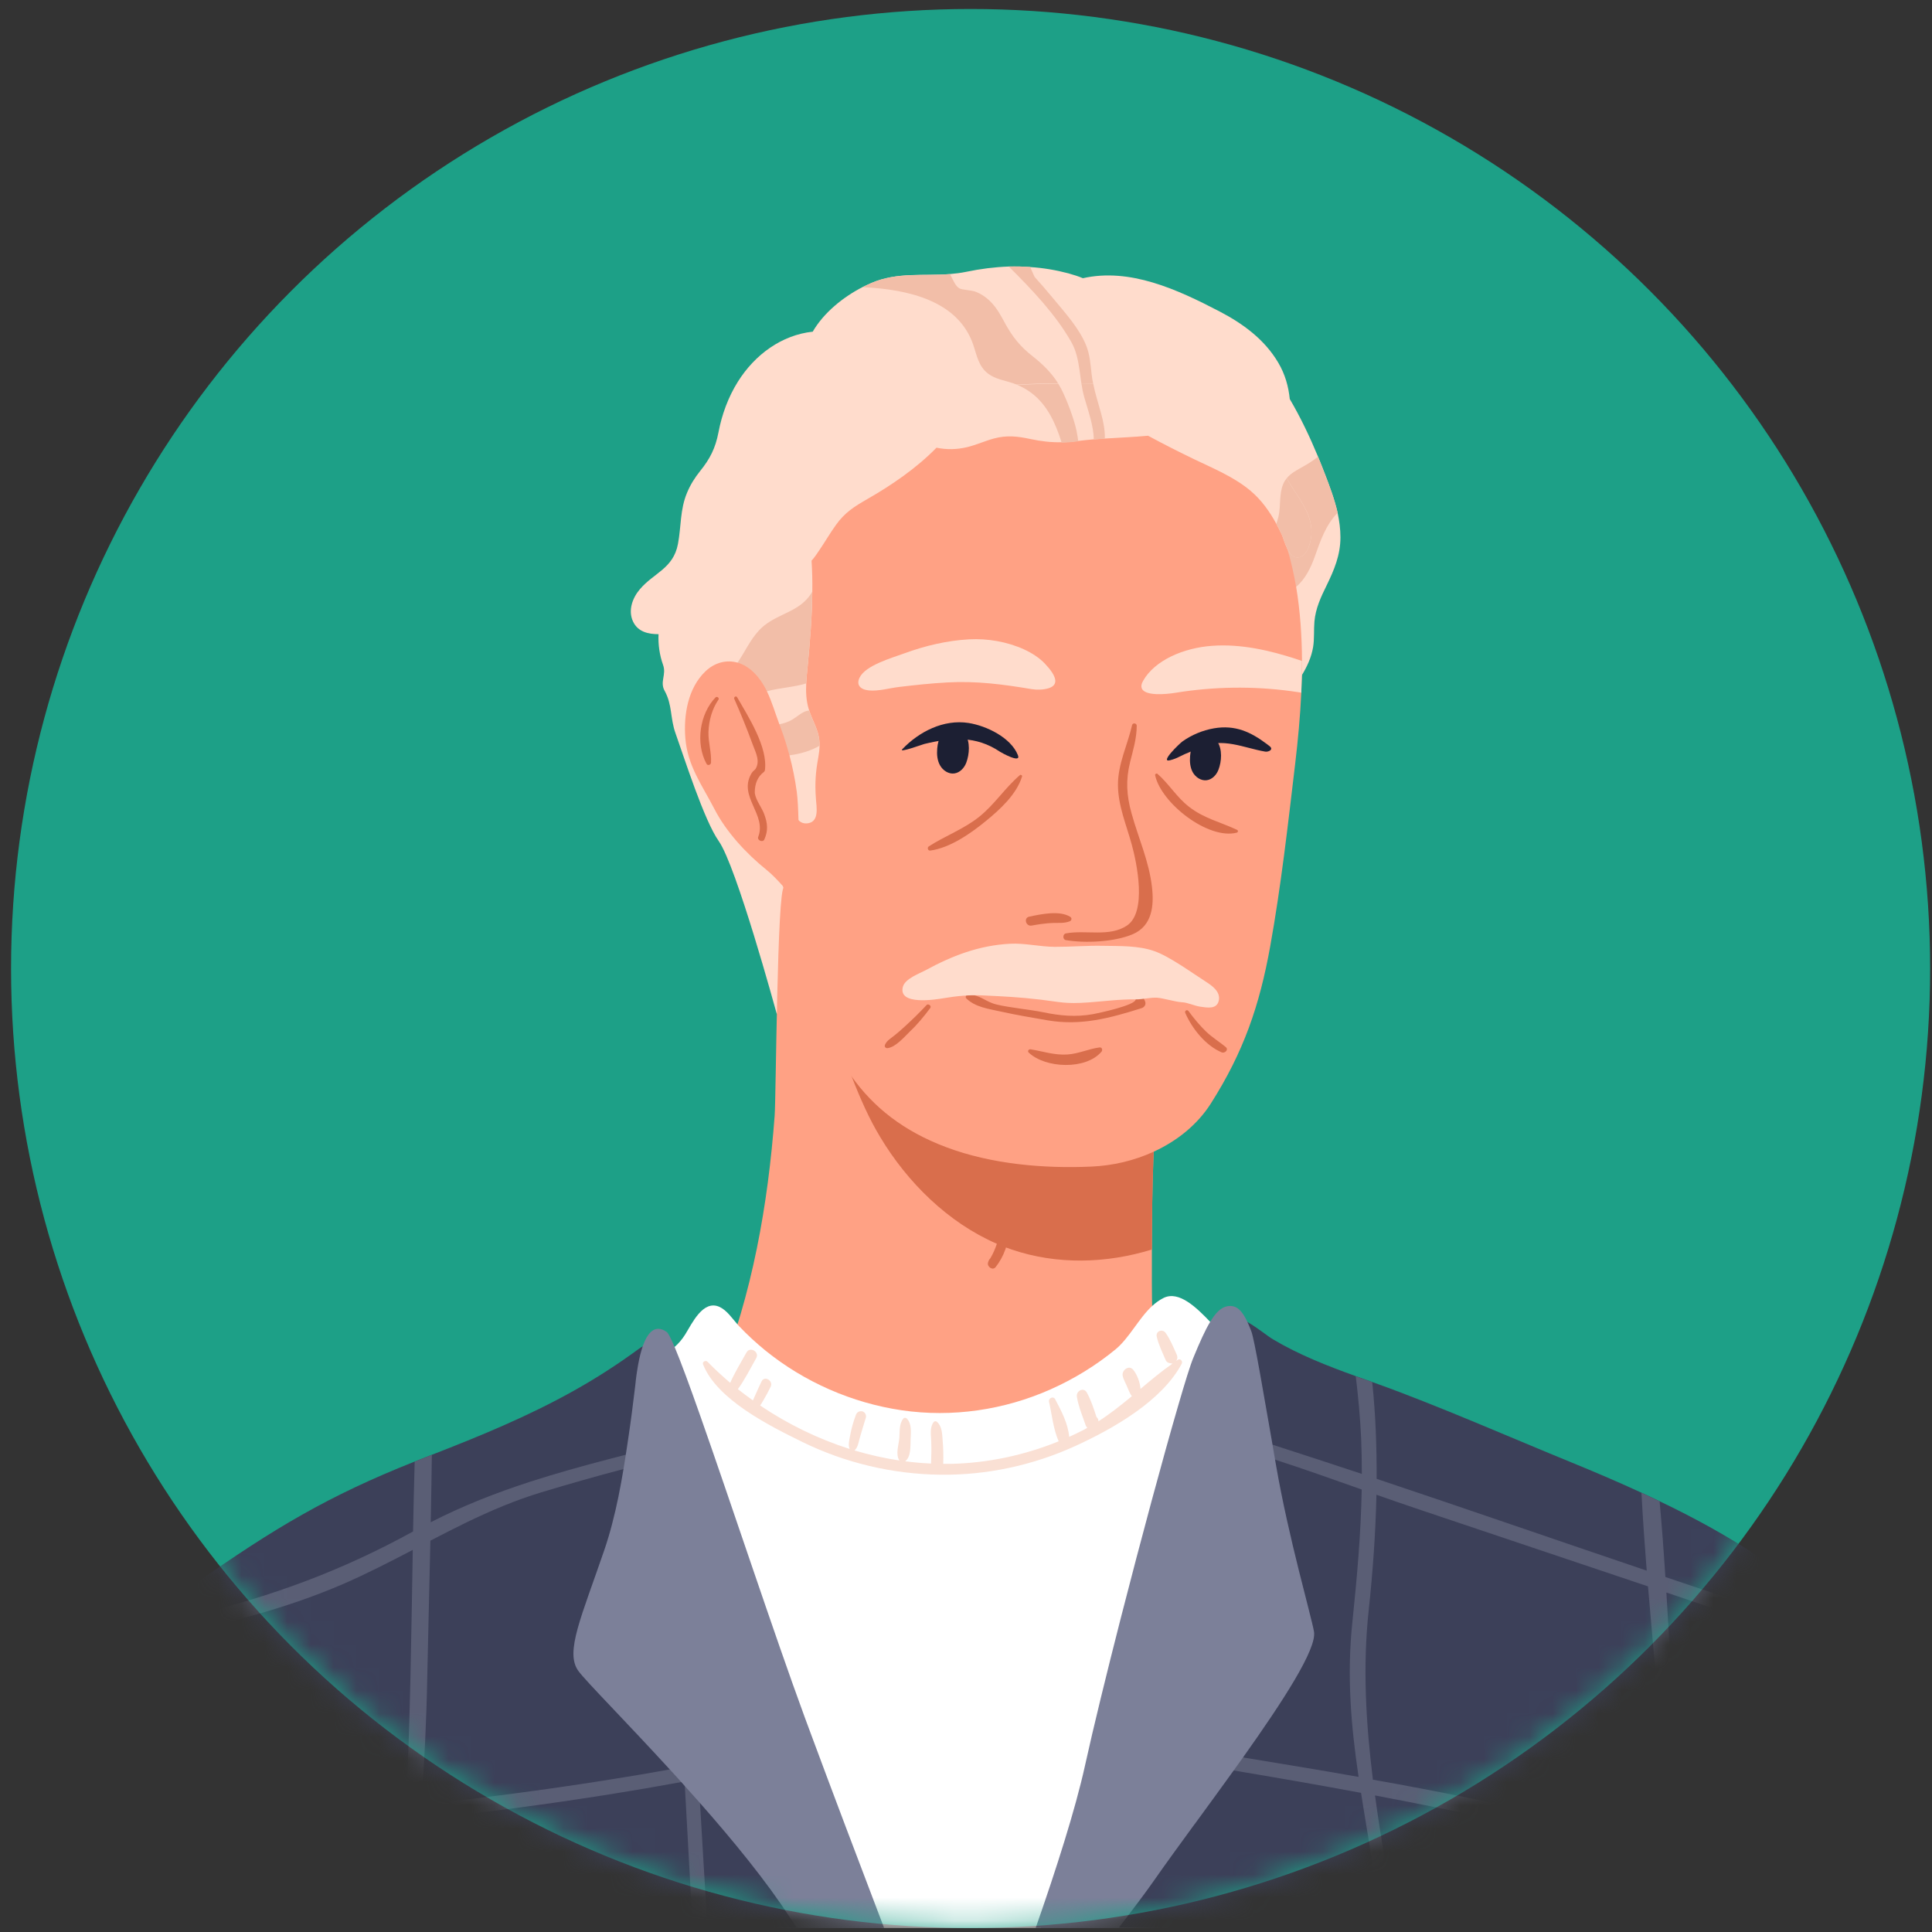
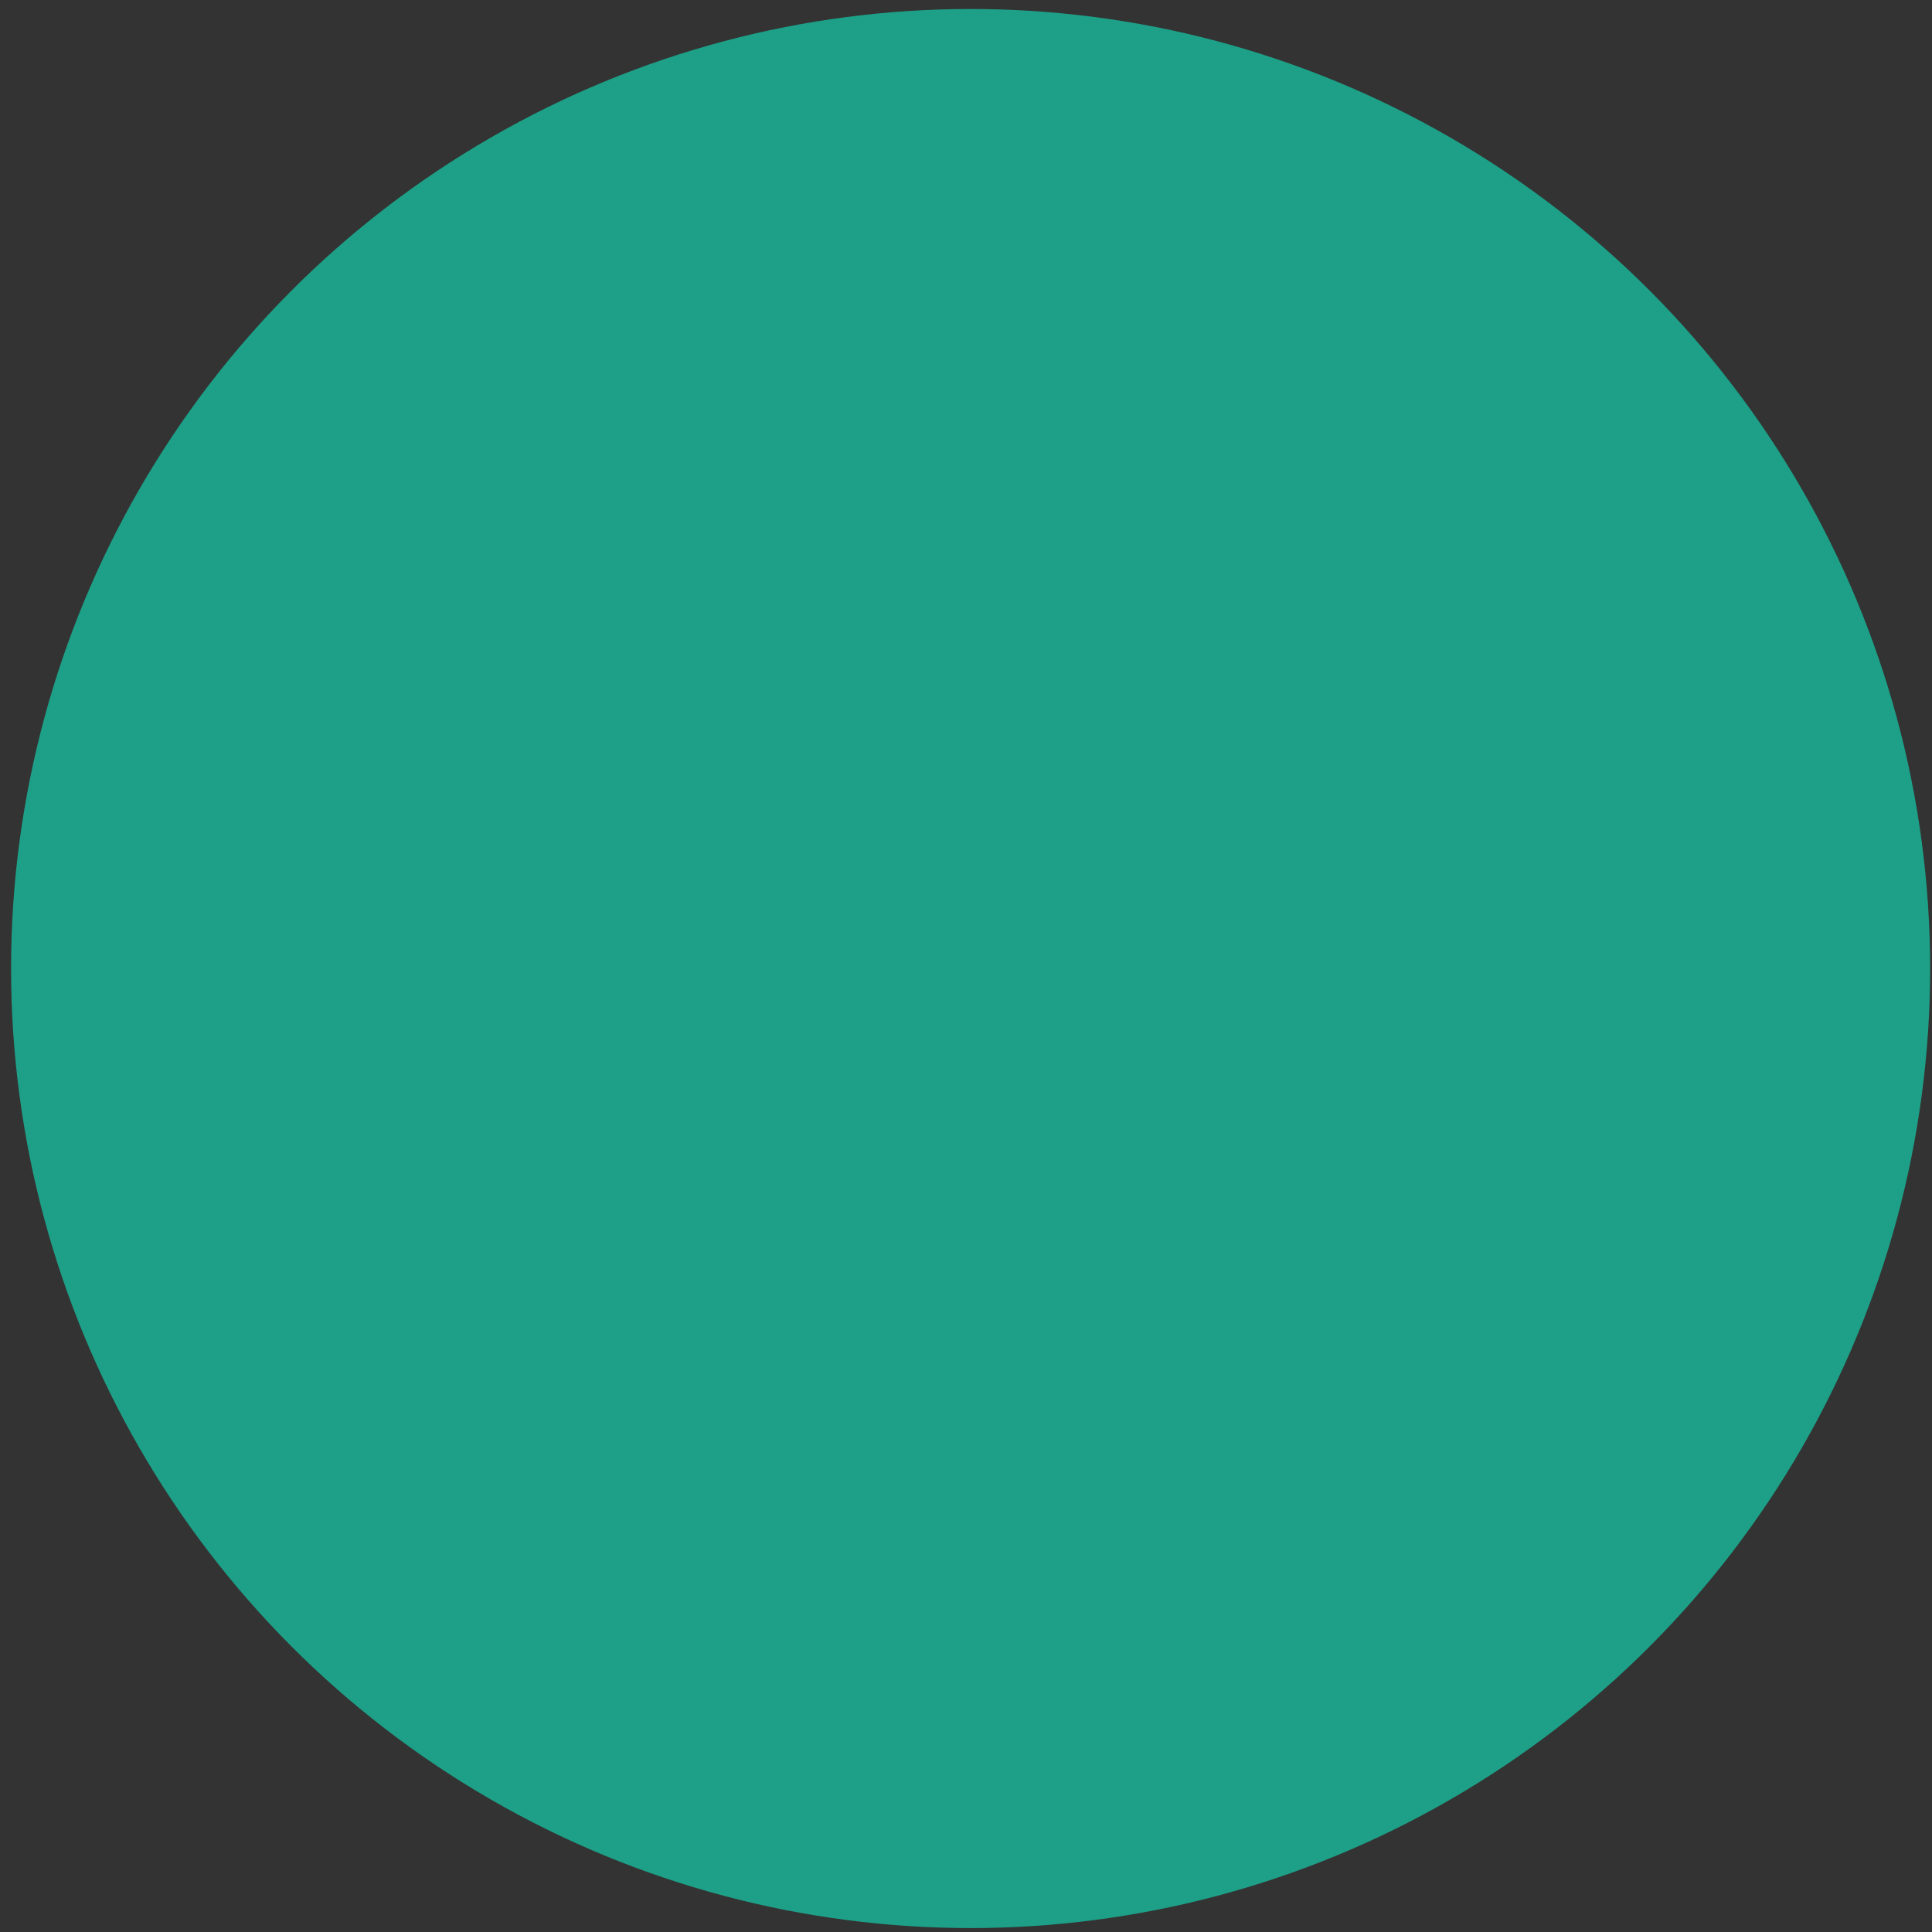
<svg xmlns="http://www.w3.org/2000/svg" width="84" height="84" viewBox="0 0 84 84" fill="none">
  <rect x="0" y="0" width="84" height="84" fill="#333333" stroke="none" />
  <circle cx="42.2" cy="42.11" r="41.719" fill="#1DA087" />
  <mask id="mask0_1197_12360" style="mask-type:alpha" maskUnits="userSpaceOnUse" x="0" y="0" width="84" height="84">
-     <circle cx="42.2" cy="42.11" r="41.719" fill="#FAECE6" />
-   </mask>
+     </mask>
  <g mask="url(#mask0_1197_12360)">
    <path d="M58.157 22.291C58.024 21.711 57.813 21.146 57.602 20.6C57.509 20.352 57.406 20.103 57.305 19.852C56.951 19 56.546 18.146 56.077 17.349C56.021 16.802 55.876 16.276 55.577 15.769C54.981 14.756 54.036 14.07 53.041 13.55C51.17 12.573 49.122 11.638 47.082 12.096C46.893 12.015 46.682 11.95 46.451 11.884C45.901 11.739 45.348 11.646 44.79 11.611C44.481 11.586 44.17 11.583 43.861 11.588C43.24 11.611 42.622 11.689 42.004 11.819C41.773 11.867 41.537 11.895 41.303 11.915C40.152 12.005 39.009 11.822 37.894 12.299C37.765 12.354 37.635 12.415 37.502 12.482C36.667 12.91 35.816 13.591 35.336 14.42C33.994 14.565 32.823 15.41 32.08 16.598C31.665 17.261 31.386 18.018 31.238 18.797C31.105 19.487 30.871 19.947 30.439 20.482C30.208 20.771 30.014 21.078 29.871 21.425C29.564 22.153 29.62 22.887 29.477 23.646C29.276 24.721 28.431 24.902 27.821 25.618C27.502 25.992 27.296 26.538 27.524 27.025C27.738 27.477 28.193 27.573 28.632 27.573C28.61 28.025 28.678 28.482 28.828 28.907C28.984 29.334 28.68 29.638 28.894 30.03C29.24 30.655 29.13 31.211 29.371 31.884C29.75 32.944 30.612 35.666 31.25 36.57C32.019 37.663 33.718 43.897 33.776 44.097C33.818 44.01 34.296 42.979 34.904 41.706C35.253 40.974 35.645 40.16 36.024 39.399C36.743 37.954 37.409 36.701 37.63 36.542C38.492 35.922 39.268 35.394 40.351 35.344C41.062 35.311 41.753 35.437 42.439 35.618C42.569 35.65 42.7 35.686 42.831 35.723C43.637 35.952 44.436 36.221 45.253 36.346C46.519 36.54 47.765 36.336 48.961 35.912C49.079 35.869 49.2 35.824 49.318 35.779C49.451 35.726 49.584 35.673 49.717 35.613C50.145 35.427 50.584 35.228 51.024 35.012C51.15 34.949 51.278 34.887 51.403 34.821C52.245 34.389 53.069 33.897 53.773 33.319C54.047 33.095 54.273 32.841 54.476 32.565C54.579 32.427 54.677 32.281 54.77 32.133C54.858 31.992 54.943 31.849 55.029 31.701C55.365 31.123 55.735 30.59 56.122 30.05C56.164 29.99 56.207 29.932 56.25 29.872C56.373 29.703 56.491 29.532 56.602 29.357C56.83 28.982 57.016 28.583 57.092 28.133C57.152 27.764 57.117 27.389 57.149 27.022C57.2 26.45 57.431 25.957 57.677 25.457C58.006 24.784 58.28 24.136 58.28 23.362C58.28 23 58.232 22.646 58.157 22.296V22.291Z" fill="#FFDCCC" />
    <path d="M57.602 20.604C57.509 20.355 57.406 20.107 57.305 19.855C57.122 20.006 56.916 20.139 56.694 20.265C56.413 20.426 56.134 20.559 55.943 20.795C55.888 20.863 55.838 20.938 55.8 21.026C55.607 21.458 55.69 21.994 55.589 22.446C55.574 22.511 55.556 22.576 55.536 22.639C55.521 22.687 55.506 22.732 55.491 22.777C55.34 23.212 55.104 23.584 54.823 23.946C54.823 23.938 54.823 23.936 54.818 23.931C54.79 23.795 54.604 23.815 54.564 23.931C54.343 24.602 54.589 25.584 55.37 25.755C55.765 25.838 56.087 25.727 56.353 25.514C56.745 25.197 57.006 24.654 57.164 24.202C57.413 23.506 57.634 22.838 58.157 22.293C58.024 21.712 57.813 21.147 57.602 20.602V20.604Z" fill="#F2BEA8" />
    <path d="M46.883 19.177C46.868 19.036 46.843 18.893 46.813 18.75C46.798 18.677 46.78 18.606 46.763 18.533C46.742 18.463 46.725 18.393 46.702 18.322C46.69 18.282 46.677 18.242 46.664 18.202C46.664 18.197 46.662 18.189 46.66 18.184C46.644 18.139 46.629 18.094 46.614 18.049C46.584 17.961 46.554 17.873 46.524 17.79C46.516 17.767 46.509 17.747 46.499 17.727C46.476 17.667 46.453 17.606 46.431 17.551C46.418 17.518 46.406 17.486 46.393 17.458C46.388 17.445 46.386 17.438 46.381 17.425C46.376 17.413 46.368 17.4 46.365 17.39C46.35 17.355 46.338 17.322 46.323 17.292C46.315 17.275 46.31 17.26 46.303 17.247C46.29 17.217 46.278 17.189 46.265 17.162C46.227 17.071 46.185 16.986 46.142 16.903C46.099 16.825 46.056 16.75 46.011 16.677C45.717 16.207 45.34 15.838 44.881 15.476C44.355 15.064 44.024 14.647 43.705 14.069C43.529 13.745 43.361 13.423 43.102 13.152C42.901 12.941 42.677 12.782 42.403 12.679C42.233 12.614 41.82 12.606 41.707 12.534C41.541 12.431 41.451 12.197 41.363 12.034C41.343 11.993 41.325 11.953 41.305 11.918C40.155 12.008 39.011 11.825 37.896 12.302C37.768 12.358 37.637 12.418 37.504 12.486C39.524 12.579 41.657 13.089 42.313 14.983C42.471 15.451 42.544 15.933 42.969 16.252C43.285 16.486 43.672 16.538 44.036 16.659C44.104 16.682 44.17 16.707 44.235 16.735L44.255 16.744C44.283 16.755 44.308 16.765 44.333 16.777C44.335 16.777 44.338 16.78 44.343 16.782C44.438 16.827 44.531 16.875 44.619 16.93C44.647 16.948 44.677 16.966 44.707 16.986C44.735 17.003 44.765 17.023 44.793 17.044C44.878 17.106 44.961 17.172 45.036 17.242C45.059 17.262 45.079 17.282 45.102 17.302C45.134 17.335 45.167 17.365 45.197 17.4C45.225 17.428 45.25 17.456 45.275 17.486C45.293 17.506 45.31 17.526 45.325 17.546C45.338 17.564 45.353 17.581 45.365 17.596C45.388 17.621 45.408 17.649 45.426 17.677C45.446 17.704 45.469 17.734 45.489 17.762C45.521 17.81 45.551 17.858 45.582 17.908C45.589 17.918 45.594 17.928 45.602 17.941C45.632 17.991 45.662 18.041 45.692 18.094C45.692 18.096 45.695 18.099 45.695 18.101C45.727 18.159 45.758 18.219 45.788 18.28C45.805 18.317 45.823 18.358 45.84 18.395C45.873 18.463 45.903 18.531 45.931 18.601C46.016 18.807 46.092 19.023 46.157 19.242C46.232 19.481 46.298 19.724 46.358 19.966C46.298 20.076 46.21 20.151 46.072 20.172C45.803 20.209 45.8 20.636 46.072 20.599C46.242 20.576 46.376 20.523 46.491 20.451C46.577 20.594 46.82 20.503 46.79 20.312C46.78 20.259 46.767 20.207 46.76 20.157C46.898 19.898 46.923 19.553 46.883 19.184V19.177Z" fill="#F2BEA8" />
    <path d="M47.755 20.034C47.66 20.187 47.411 20.089 47.459 19.908C47.73 18.948 47.401 18.182 47.142 17.27C46.911 16.466 46.994 15.607 46.577 14.868C45.894 13.665 44.861 12.584 43.861 11.589C44.17 11.582 44.481 11.587 44.791 11.609C44.856 11.755 44.916 11.906 44.984 12.041C45.253 12.34 45.519 12.645 45.775 12.956C46.288 13.577 46.908 14.25 47.218 15.004C47.383 15.406 47.411 15.815 47.459 16.245C47.527 16.848 47.71 17.375 47.868 17.953C48.059 18.649 48.162 19.398 47.755 20.034V20.034Z" fill="#F2BEA8" />
    <path d="M55.24 63.822C54.589 64.953 53.69 65.938 52.783 66.873C51.75 67.933 50.632 68.915 49.449 69.807C44.966 73.194 39.351 75.403 33.7 75.506C30.849 75.558 27.942 75.038 25.389 73.727C23.881 72.95 22.409 71.511 22.431 69.893C22.276 69.991 22.122 70.091 21.967 70.187C21.874 70.245 21.761 70.101 21.849 70.031C22.05 69.873 22.256 69.714 22.459 69.553C22.527 69.096 22.715 68.626 23.065 68.157C23.175 68.011 23.416 68.139 23.318 68.307C23.143 68.609 23.017 68.903 22.937 69.182C26.648 66.317 29.424 64.378 31.25 59.873C32.708 56.282 33.394 52.36 33.68 48.509C33.743 47.675 33.786 38.632 34.087 38.574C34.039 38.584 41.821 41.788 44.378 42.938C45.245 43.33 46.112 43.72 46.979 44.112C47.77 44.469 48.642 44.768 49.393 45.205C49.861 45.476 50.019 45.813 50.112 46.338C50.122 46.391 50.21 46.845 50.325 47.355C50.26 48.087 50.215 48.815 50.182 49.549C50.167 49.848 50.155 50.152 50.145 50.451C50.097 51.74 50.084 53.031 50.082 54.32C50.082 54.579 50.082 54.843 50.082 55.102C50.082 56.88 50.034 58.787 50.82 60.431C51.692 62.255 53.353 63.287 55.242 63.82L55.24 63.822Z" fill="#FFA184" />
    <path d="M48.582 50.213C45.864 49.761 43.178 49.067 40.919 47.424C40.135 46.854 39.416 46.206 38.721 45.535C38.653 45.472 38.587 45.407 38.522 45.344C38.334 45.16 38.148 44.977 37.964 44.794C37.349 44.183 37.093 43.251 36.218 43.251C36.108 43.251 36.007 43.246 35.914 43.238C36.015 43.248 36.547 45.437 36.62 45.658C36.748 46.045 36.886 46.429 37.032 46.811C37.211 47.273 37.401 47.733 37.61 48.185C37.809 48.615 38.027 49.035 38.273 49.442C39.452 51.407 41.215 53.155 43.341 54.077C43.472 54.135 43.607 54.188 43.74 54.238C43.818 54.268 43.899 54.296 43.977 54.324C45.949 54.999 48.112 54.937 50.082 54.326C50.085 53.037 50.097 51.748 50.145 50.457C50.15 50.329 50.155 50.2 50.16 50.072V50.065C50.165 49.896 50.175 49.726 50.183 49.557C49.534 49.896 48.858 50.263 48.582 50.218V50.213Z" fill="#D96E4C" />
    <path d="M56.353 25.515C56.257 24.963 56.137 24.42 55.978 23.887C55.853 23.463 55.707 23.048 55.536 22.641C55.446 22.422 55.348 22.206 55.24 21.993C53.687 18.902 50.989 17.95 47.755 17.551C47.624 17.533 47.491 17.518 47.358 17.503C47.308 17.498 47.258 17.493 47.207 17.488C46.936 17.46 46.66 17.44 46.381 17.423C45.991 17.4 45.599 17.392 45.2 17.395C42.15 17.415 38.851 18.166 36.549 20.036C34.509 21.691 33.454 24.493 33.228 27.199C33.165 27.975 33.167 28.741 33.235 29.47C33.225 29.578 33.215 29.686 33.208 29.794C33.197 29.895 33.19 29.998 33.182 30.101C33.175 30.199 33.167 30.299 33.16 30.397C33.132 30.802 33.11 31.211 33.097 31.618C33.09 31.855 33.087 32.088 33.084 32.324C33.084 32.483 33.084 32.643 33.09 32.799C33.094 33.081 33.107 33.359 33.125 33.641C33.157 34.138 33.213 34.628 33.293 35.111C33.486 36.241 33.748 37.382 34.039 38.52C34.047 38.55 34.054 38.581 34.064 38.608C34.331 39.648 34.622 40.686 34.906 41.704C34.961 41.905 35.019 42.106 35.072 42.307C35.547 44.033 36.13 45.55 37.034 46.814C37.979 48.138 39.273 49.178 41.15 49.882C43.114 50.618 45.381 50.814 47.453 50.721C48.383 50.681 49.318 50.462 50.162 50.073C51.175 49.608 52.059 48.902 52.647 47.977C54.072 45.734 54.762 43.724 55.227 41.143C55.702 38.505 55.999 35.839 56.315 33.181C56.431 32.196 56.529 31.169 56.579 30.118C56.589 29.865 56.599 29.613 56.604 29.36C56.609 29.154 56.609 28.945 56.609 28.739C56.604 27.659 56.531 26.576 56.355 25.518L56.353 25.515Z" fill="#FFA184" />
    <path d="M56.197 21.212C56.106 21.073 56.024 20.935 55.943 20.79C55.348 19.719 54.916 18.503 53.878 17.787C52.684 16.965 51.099 16.887 49.705 16.782C48.981 16.724 48.255 16.692 47.529 16.672H47.526C47.355 16.672 47.187 16.666 47.016 16.664C46.679 16.659 46.345 16.659 46.009 16.664C45.413 16.666 44.825 16.689 44.235 16.722C44.117 16.727 43.996 16.734 43.873 16.744C42.077 16.86 40.162 17.001 38.428 17.506C37.024 17.913 35.838 18.774 34.81 19.79C34.18 20.41 33.594 21.083 33.029 21.762C32.489 22.415 32.383 22.97 32.325 23.799C32.27 24.634 32.162 25.423 32.368 26.232C32.499 26.754 32.715 26.219 32.564 27.264C32.526 27.528 32.403 27.817 32.328 28.071C32.268 28.279 32.202 28.483 32.145 28.691C32.132 28.732 32.12 28.772 32.107 28.812C32.017 29.123 31.934 29.438 31.866 29.759C31.836 29.915 32.047 29.97 32.104 29.825C32.172 29.651 32.238 29.473 32.3 29.297C32.695 29.473 32.891 29.792 33.052 30.149C33.089 30.229 33.124 30.309 33.16 30.39C33.205 30.49 33.25 30.593 33.298 30.691C33.444 30.978 33.645 31.227 33.815 31.493C33.881 31.591 33.939 31.689 33.989 31.797C34.019 31.857 34.047 31.92 34.072 31.985C34.147 32.176 34.207 32.375 34.255 32.581C34.275 32.664 34.293 32.749 34.308 32.832C34.436 33.523 34.451 34.262 34.476 34.907C34.486 35.146 34.544 35.475 34.72 35.661C34.82 35.769 34.964 35.827 35.157 35.789C35.622 35.694 35.499 35.086 35.476 34.744C35.426 34.076 35.456 33.586 35.579 32.93C35.609 32.757 35.63 32.588 35.635 32.415C35.635 32.277 35.624 32.139 35.594 32C35.511 31.608 35.3 31.262 35.182 30.885C35.172 30.865 35.165 30.84 35.157 30.814C35.049 30.443 35.036 30.078 35.054 29.709C35.064 29.483 35.089 29.254 35.112 29.02C35.212 27.948 35.31 26.829 35.318 25.716C35.325 25.267 35.313 24.82 35.285 24.375C35.408 24.247 35.511 24.086 35.619 23.928C35.866 23.566 36.089 23.179 36.346 22.822C36.74 22.272 37.152 22.021 37.717 21.694C38.752 21.104 39.846 20.357 40.717 19.465C41.15 19.553 41.587 19.553 42.062 19.438C42.456 19.34 42.828 19.169 43.222 19.063C43.785 18.915 44.24 18.968 44.798 19.088C45.27 19.189 45.707 19.237 46.159 19.229C46.373 19.227 46.587 19.212 46.813 19.181C46.838 19.179 46.858 19.176 46.883 19.171C47.109 19.144 47.33 19.121 47.556 19.101H47.559C47.717 19.088 47.876 19.076 48.034 19.068H48.036C48.662 19.028 49.285 19.003 49.916 18.945C50.581 19.305 51.252 19.644 51.938 19.975C52.77 20.375 53.659 20.739 54.375 21.342C54.845 21.739 55.199 22.237 55.491 22.772C55.576 22.928 55.654 23.086 55.732 23.249C55.792 23.382 55.863 23.654 55.978 23.877C56.089 24.093 56.24 24.264 56.461 24.234C56.858 24.181 57.003 23.533 57.019 23.234C57.064 22.445 56.599 21.835 56.197 21.207V21.212Z" fill="#FFDCCC" />
    <path d="M56.198 21.215C56.107 21.077 56.024 20.939 55.944 20.793C55.889 20.861 55.838 20.936 55.801 21.024C55.607 21.456 55.69 21.991 55.59 22.444C55.575 22.509 55.557 22.574 55.537 22.637C55.522 22.685 55.507 22.73 55.492 22.775C55.577 22.931 55.655 23.089 55.733 23.253C55.793 23.386 55.864 23.657 55.979 23.881C56.09 24.097 56.24 24.268 56.462 24.238C56.858 24.185 57.004 23.537 57.019 23.238C57.065 22.449 56.6 21.838 56.198 21.21V21.215Z" fill="#F2BEA8" />
    <path d="M46.81 18.753C46.795 18.68 46.778 18.609 46.76 18.536C46.74 18.466 46.722 18.396 46.7 18.325C46.687 18.285 46.675 18.245 46.662 18.205C46.662 18.2 46.659 18.192 46.657 18.187C46.642 18.142 46.627 18.097 46.612 18.052C46.582 17.964 46.551 17.876 46.521 17.793C46.514 17.77 46.506 17.75 46.496 17.73C46.474 17.67 46.451 17.609 46.428 17.554C46.416 17.521 46.403 17.489 46.391 17.461C46.386 17.448 46.383 17.441 46.378 17.428C46.373 17.416 46.365 17.403 46.363 17.393C46.348 17.358 46.335 17.325 46.32 17.295C46.313 17.278 46.308 17.263 46.3 17.25C46.288 17.22 46.275 17.192 46.263 17.165C46.225 17.074 46.182 16.989 46.139 16.906C46.097 16.828 46.051 16.753 46.009 16.68C45.413 16.682 44.825 16.705 44.235 16.738L44.255 16.747C44.283 16.758 44.308 16.77 44.333 16.78C44.335 16.78 44.338 16.783 44.343 16.785C44.438 16.83 44.531 16.878 44.619 16.933C44.647 16.951 44.677 16.971 44.707 16.989C44.735 17.009 44.765 17.026 44.793 17.047C44.878 17.109 44.961 17.175 45.036 17.245C45.059 17.265 45.079 17.285 45.102 17.305C45.134 17.338 45.167 17.368 45.197 17.403C45.225 17.431 45.25 17.459 45.275 17.489C45.293 17.509 45.31 17.529 45.325 17.549C45.338 17.567 45.353 17.584 45.365 17.599C45.388 17.624 45.408 17.652 45.426 17.68C45.446 17.707 45.468 17.738 45.489 17.765C45.521 17.813 45.551 17.861 45.582 17.911C45.589 17.921 45.594 17.931 45.602 17.944C45.632 17.994 45.662 18.044 45.692 18.097C45.692 18.099 45.695 18.102 45.695 18.104C45.727 18.165 45.758 18.222 45.788 18.283C45.805 18.32 45.823 18.361 45.84 18.398C45.873 18.466 45.903 18.534 45.931 18.604C46.016 18.81 46.092 19.026 46.157 19.245C46.37 19.242 46.584 19.227 46.81 19.197C46.835 19.195 46.855 19.192 46.88 19.187C46.865 19.047 46.84 18.903 46.81 18.76V18.753Z" fill="#F2BEA8" />
    <path d="M48.037 19.075C47.878 19.085 47.715 19.095 47.557 19.108C47.542 18.489 47.326 17.917 47.142 17.271C47.087 17.073 47.047 16.872 47.017 16.668C47.188 16.671 47.358 16.673 47.529 16.678C47.615 17.108 47.75 17.517 47.868 17.952C47.969 18.319 48.047 18.701 48.037 19.075V19.075Z" fill="#F2BEA8" />
    <path d="M35.263 25.813C34.76 26.587 33.893 26.66 33.225 27.2C33.207 27.215 33.19 27.23 33.17 27.245C32.712 27.642 32.466 28.198 32.142 28.698C32.13 28.72 32.114 28.738 32.102 28.76C32.092 28.778 32.079 28.793 32.069 28.808C31.843 29.147 31.592 29.413 31.227 29.61C30.941 29.763 30.705 29.831 30.489 30.079C30.373 30.215 30.436 30.491 30.65 30.471C30.768 30.459 30.881 30.459 30.989 30.464C31.059 30.469 31.127 30.474 31.195 30.484C31.376 30.509 31.554 30.552 31.742 30.594C31.846 30.614 31.939 30.647 32.039 30.65C32.077 30.65 32.112 30.65 32.15 30.64C32.177 30.635 32.202 30.627 32.225 30.622C32.511 30.534 32.765 30.295 33.049 30.157C33.092 30.135 33.134 30.117 33.18 30.102C33.187 30.099 33.192 30.097 33.2 30.094C33.248 30.079 33.295 30.067 33.343 30.054C33.901 29.906 34.499 29.881 35.051 29.715C35.062 29.489 35.087 29.26 35.109 29.027C35.21 27.954 35.308 26.836 35.315 25.723C35.298 25.753 35.28 25.783 35.263 25.813V25.813Z" fill="#F2BEA8" />
    <path d="M35.592 32.006C35.509 31.614 35.298 31.267 35.18 30.891C35.12 30.898 35.059 30.913 35.017 30.928C34.808 31.009 34.645 31.169 34.454 31.283C34.268 31.396 34.08 31.451 33.886 31.489C33.864 31.494 33.838 31.496 33.813 31.501C33.575 31.541 33.333 31.554 33.095 31.619C33.029 31.637 32.962 31.66 32.896 31.685C32.871 31.695 32.849 31.707 32.826 31.717C32.7 31.783 32.62 31.87 32.577 31.966C32.467 32.212 32.597 32.519 32.851 32.69H32.853C32.921 32.737 33.002 32.775 33.087 32.798C33.095 32.798 33.105 32.803 33.112 32.805C33.148 32.813 33.185 32.82 33.223 32.828C33.547 32.886 33.926 32.888 34.306 32.84C34.311 32.84 34.316 32.84 34.323 32.84C34.798 32.78 35.273 32.639 35.632 32.423C35.632 32.285 35.622 32.147 35.592 32.009V32.006Z" fill="#F2BEA8" />
    <path d="M44.258 32.837C43.957 32.069 42.889 31.556 42.11 31.433C41.025 31.265 39.957 31.812 39.228 32.576C39.06 32.752 40.117 32.362 40.193 32.345C41.374 32.061 42.426 31.978 43.477 32.684C43.55 32.732 44.404 33.207 44.258 32.837V32.837Z" fill="#1C1F33" />
    <path d="M41.944 31.884C41.838 31.741 41.672 31.636 41.494 31.625C41.273 31.616 41.065 31.749 40.941 31.93C40.816 32.111 40.766 32.334 40.748 32.553C40.728 32.801 40.748 33.065 40.874 33.281C40.997 33.5 41.243 33.661 41.489 33.628C41.73 33.598 41.921 33.394 42.009 33.168C42.152 32.794 42.193 32.246 41.954 31.899C41.951 31.894 41.946 31.889 41.944 31.882V31.884Z" fill="#1C1F33" />
    <path d="M55.215 32.453C55.168 32.413 55.117 32.377 55.07 32.342C54.386 31.83 53.71 31.506 52.781 31.666C52.286 31.752 51.811 31.953 51.414 32.234C51.281 32.33 50.399 33.179 50.876 33.053C51.017 33.018 51.153 32.965 51.278 32.9C51.592 32.737 51.876 32.649 52.195 32.496C53.143 32.043 54.075 32.518 55.009 32.679C55.145 32.702 55.379 32.596 55.215 32.455V32.453Z" fill="#1C1F33" />
    <path d="M52.911 32.217C52.808 32.076 52.645 31.973 52.471 31.965C52.255 31.955 52.052 32.084 51.929 32.262C51.808 32.44 51.76 32.656 51.743 32.87C51.722 33.114 51.743 33.37 51.863 33.584C51.984 33.797 52.225 33.955 52.466 33.923C52.702 33.892 52.888 33.694 52.974 33.473C53.117 33.109 53.155 32.573 52.921 32.232C52.919 32.227 52.913 32.222 52.911 32.217Z" fill="#1C1F33" />
    <path d="M45.441 28.865C45.195 28.603 44.873 28.395 44.522 28.234C43.808 27.907 42.949 27.752 42.13 27.797C41.162 27.852 40.22 28.078 39.338 28.4C38.758 28.611 37.625 28.932 37.371 29.465C37.223 29.774 37.394 29.978 37.776 30.018C38.188 30.061 38.685 29.915 39.094 29.867C39.788 29.784 40.484 29.709 41.185 29.671C42.471 29.601 43.605 29.754 44.856 29.962C45.074 30 45.368 29.993 45.584 29.925C45.768 29.87 45.853 29.779 45.876 29.671C45.931 29.412 45.62 29.055 45.441 28.867V28.865Z" fill="#FFDCCC" />
    <path d="M56.368 28.656C55.21 28.279 53.964 27.99 52.712 28.078C51.459 28.166 50.207 28.706 49.702 29.598C49.624 29.732 49.609 29.837 49.639 29.918C49.76 30.274 50.69 30.189 51.109 30.121C52.755 29.852 54.466 29.825 56.122 30.048C56.217 30.061 56.31 30.073 56.403 30.088C56.459 30.098 56.519 30.108 56.577 30.116C56.587 29.862 56.597 29.611 56.602 29.357C56.607 29.151 56.607 28.943 56.607 28.737C56.526 28.712 56.446 28.684 56.368 28.659V28.656Z" fill="#FFDCCC" />
    <path d="M44.346 33.699C43.702 34.246 43.248 34.972 42.577 35.51C41.896 36.055 41.097 36.337 40.381 36.801C40.3 36.854 40.346 36.995 40.444 36.982C41.308 36.864 42.202 36.239 42.861 35.699C43.479 35.194 44.195 34.543 44.438 33.761C44.453 33.711 44.383 33.666 44.346 33.699Z" fill="#D96E4C" />
    <path d="M53.783 36.079C53.054 35.737 52.348 35.586 51.695 35.076C51.16 34.662 50.826 34.084 50.328 33.647C50.285 33.609 50.21 33.654 50.223 33.709C50.484 34.916 52.519 36.516 53.768 36.204C53.831 36.189 53.846 36.109 53.783 36.079V36.079Z" fill="#D96E4C" />
    <path d="M49.78 43.52C49.758 43.472 49.737 43.425 49.715 43.38C49.639 43.219 49.381 43.276 49.378 43.452C49.373 43.709 47.743 44.053 47.524 44.093C46.77 44.229 46.089 44.163 45.351 44.01C44.78 43.892 43.888 43.812 43.323 43.673C42.823 43.55 42.605 43.236 42.092 43.246C42.014 43.246 41.949 43.347 42.014 43.41C42.411 43.797 42.996 43.864 43.524 43.983C44.192 44.131 44.871 44.246 45.547 44.362C46.999 44.608 48.253 44.269 49.637 43.832C49.77 43.789 49.843 43.658 49.78 43.523V43.52Z" fill="#D96E4C" />
    <path d="M47.818 45.539C47.334 45.599 46.896 45.818 46.401 45.848C45.846 45.883 45.346 45.71 44.808 45.622C44.73 45.609 44.66 45.7 44.725 45.763C45.452 46.454 47.218 46.526 47.894 45.722C47.944 45.662 47.919 45.529 47.818 45.542V45.539Z" fill="#D96E4C" />
    <path d="M52.406 42.667C51.821 42.295 50.843 41.579 50.182 41.351C49.484 41.107 48.69 41.137 47.959 41.122C47.26 41.107 46.564 41.17 45.866 41.167C45.215 41.165 44.565 40.999 43.916 41.032C43.258 41.067 42.615 41.195 41.989 41.404C41.386 41.607 40.806 41.876 40.251 42.18C39.982 42.325 39.349 42.549 39.255 42.906C39.042 43.725 40.673 43.461 41.042 43.398C41.59 43.305 42.155 43.25 42.71 43.278C43.657 43.323 44.273 43.348 45.268 43.466C46.092 43.564 46.308 43.657 47.316 43.584C47.977 43.537 48.705 43.441 49.379 43.451C49.66 43.456 50.022 43.363 50.303 43.378C50.552 43.393 51.127 43.564 51.371 43.574C51.645 43.584 51.906 43.727 52.18 43.768C52.499 43.813 52.911 43.893 52.992 43.496C53.072 43.107 52.682 42.843 52.406 42.67V42.667Z" fill="#FFDCCC" />
    <path d="M34.717 35.667C34.705 35.17 34.682 34.728 34.642 34.424C34.569 33.881 34.459 33.346 34.323 32.838C34.3 32.753 34.278 32.67 34.252 32.59C34.195 32.383 34.134 32.185 34.069 31.994C34.009 31.823 33.951 31.66 33.891 31.499C33.888 31.497 33.888 31.491 33.886 31.489C33.705 31.012 33.564 30.509 33.343 30.054C33.3 29.966 33.255 29.881 33.205 29.796C33.056 29.542 32.873 29.311 32.632 29.112C32.466 28.977 32.288 28.878 32.104 28.821C32.094 28.818 32.079 28.813 32.069 28.811C31.589 28.675 31.077 28.801 30.672 29.188C29.908 29.916 29.717 31.092 29.798 32.099C29.896 33.303 30.524 34.132 31.062 35.175C31.569 36.16 32.441 37.109 33.315 37.81C33.554 38.001 33.81 38.268 34.036 38.522C34.054 38.542 34.072 38.559 34.089 38.579C34.423 38.961 34.677 39.3 34.677 39.3C34.677 39.3 34.682 39.127 34.69 38.841C34.71 38.142 34.742 36.773 34.717 35.67V35.667Z" fill="#FFA184" />
    <path d="M33.228 35.401C33.117 35.099 32.859 34.793 32.816 34.474C32.813 34.064 32.947 33.76 33.218 33.559C33.236 33.541 33.248 33.519 33.256 33.494C33.396 32.496 32.537 31.16 32.05 30.318C32.002 30.235 31.889 30.308 31.927 30.391C32.21 31.034 32.477 31.687 32.718 32.348C32.828 32.657 33.009 32.971 32.914 33.288C32.839 33.526 32.771 33.448 32.655 33.657C32.107 34.639 33.339 35.423 32.967 36.383C32.906 36.536 33.168 36.647 33.233 36.496C33.404 36.114 33.374 35.793 33.228 35.403V35.401Z" fill="#D96E4C" />
    <path d="M31.11 30.323C30.419 31.036 30.233 32.322 30.718 33.209C30.771 33.305 30.909 33.255 30.914 33.157C30.939 32.707 30.788 32.272 30.803 31.817C30.821 31.328 30.959 30.828 31.236 30.421C31.288 30.345 31.173 30.26 31.11 30.323Z" fill="#D96E4C" />
    <path d="M40.28 43.704C39.986 44.02 39.675 44.322 39.358 44.613C39.205 44.754 39.052 44.89 38.891 45.018C38.733 45.149 38.564 45.231 38.479 45.422C38.441 45.508 38.504 45.583 38.592 45.571C38.954 45.523 39.326 45.073 39.577 44.832C39.901 44.525 40.177 44.184 40.444 43.83C40.517 43.734 40.358 43.616 40.28 43.701V43.704Z" fill="#D96E4C" />
    <path d="M53.293 45.523C53.009 45.289 52.7 45.103 52.434 44.847C52.157 44.578 51.903 44.272 51.675 43.96C51.612 43.875 51.494 43.945 51.534 44.043C51.828 44.719 52.416 45.458 53.114 45.754C53.25 45.812 53.434 45.641 53.293 45.523Z" fill="#D96E4C" />
    <path d="M50.087 38.575C49.956 37.432 49.499 36.455 49.195 35.352C48.981 34.586 48.941 33.917 49.134 33.138C49.267 32.603 49.421 32.111 49.423 31.553C49.423 31.44 49.25 31.412 49.222 31.525C49.024 32.387 48.604 33.221 48.607 34.121C48.607 35.02 48.974 35.867 49.207 36.721C49.428 37.523 49.876 39.653 48.999 40.241C48.237 40.754 47.207 40.42 46.34 40.583C46.2 40.611 46.197 40.849 46.34 40.874C47.175 41.018 48.456 40.957 49.25 40.618C50.094 40.256 50.179 39.38 50.087 38.578V38.575Z" fill="#D96E4C" />
    <path d="M46.535 39.863C46.067 39.571 45.258 39.747 44.748 39.855C44.494 39.908 44.602 40.29 44.856 40.242C45.158 40.187 45.459 40.142 45.768 40.129C46.014 40.119 46.278 40.152 46.51 40.056C46.592 40.024 46.617 39.916 46.535 39.865V39.863Z" fill="#D96E4C" />
    <path d="M55.18 61.977C55.157 62.228 55.117 62.482 55.072 62.733C55.034 62.927 54.996 63.118 54.953 63.309C54.923 63.444 54.893 63.582 54.863 63.716C54.78 64.075 54.697 64.422 54.637 64.748C54.637 64.756 54.634 64.766 54.634 64.773C53.933 68.572 53.235 72.371 52.536 76.17C52.496 76.374 52.461 76.58 52.423 76.783C52.406 76.871 52.391 76.959 52.373 77.047C52.235 77.806 52.092 78.564 51.938 79.318H51.936C51.63 80.838 51.28 82.346 50.836 83.828H29.442C28.831 82.522 28.23 81.208 27.585 79.919C27.258 79.27 26.911 78.637 26.552 78.012C26.439 77.813 26.326 77.617 26.21 77.424C25.133 75.577 23.989 73.776 23.097 71.823C22.964 71.527 22.834 71.231 22.713 70.927C22.63 70.723 22.547 70.525 22.462 70.323V70.318C22.412 70.203 22.364 70.087 22.311 69.974C22.281 69.899 22.246 69.826 22.213 69.751C22.02 69.319 21.814 68.891 21.587 68.472C21.316 67.959 21.113 67.459 21.203 66.871C21.286 66.319 21.54 65.869 21.879 65.477C22.215 65.085 22.638 64.748 23.052 64.424C23.273 64.251 23.494 64.08 23.7 63.907C24.798 62.984 25.65 61.826 26.615 60.776C26.741 60.638 26.869 60.505 26.999 60.371C26.803 60.376 26.61 60.382 26.416 60.386C26.67 60.13 26.916 59.866 27.158 59.595C27.343 59.577 27.527 59.56 27.713 59.532C27.798 59.52 27.884 59.507 27.972 59.492C27.987 59.48 28.004 59.464 28.019 59.454C28.281 59.256 28.527 59.11 28.758 58.967C28.874 58.894 28.987 58.824 29.095 58.746C29.175 58.688 29.253 58.63 29.328 58.565C29.494 58.422 29.648 58.248 29.791 58.02C30.08 57.56 30.565 56.487 31.288 56.824C31.605 56.972 31.833 57.319 32.067 57.585C32.09 57.613 32.115 57.64 32.14 57.665C32.494 58.04 32.876 58.389 33.276 58.716C34.971 60.09 37.047 60.999 39.205 61.316C41.398 61.638 43.655 61.306 45.677 60.407C46.687 59.959 47.642 59.374 48.496 58.673C49.099 58.178 49.501 57.331 50.092 56.783C50.245 56.643 50.411 56.52 50.597 56.429C51.265 56.105 52.032 56.861 52.617 57.472C52.687 57.545 52.755 57.618 52.82 57.685C52.936 57.806 53.041 57.914 53.137 57.995C53.725 58.505 54.353 59.02 54.773 59.683C54.775 59.688 54.778 59.691 54.78 59.696C55.197 60.366 55.263 61.16 55.18 61.974V61.977Z" fill="white" />
    <path d="M83.866 80.302C83.82 80.136 83.755 79.952 83.692 79.736C83.491 79.048 83.288 78.297 83.067 77.407C82.569 75.415 81.602 73.48 80.464 71.827C80.265 71.54 80.062 71.264 79.858 70.995C78.778 69.593 77.597 68.455 76.539 67.737C75.2 66.832 73.698 66.008 72.157 65.272C71.894 65.144 71.632 65.02 71.368 64.9C70.356 64.433 69.336 63.998 68.353 63.596C65.733 62.526 62.489 61.099 59.818 60.144C59.768 60.124 59.713 60.106 59.663 60.088C59.421 60.003 59.183 59.918 58.947 59.832C57.713 59.387 56.489 58.91 55.359 58.239C55.102 58.089 54.678 57.729 54.238 57.48C53.786 57.224 53.321 57.084 53.014 57.405C52.982 57.408 52.952 57.425 52.934 57.46C52.894 57.533 52.856 57.609 52.821 57.684C52.228 58.857 51.791 60.129 51.419 61.42C51.394 61.508 51.369 61.596 51.344 61.684C51.283 61.887 51.231 62.088 51.175 62.294C50.922 63.232 50.696 64.171 50.459 65.083C50.032 66.722 49.618 68.36 49.196 69.998C48.959 70.912 48.723 71.827 48.484 72.742C48.253 73.626 48.017 74.513 47.776 75.397C47.726 75.591 47.67 75.787 47.62 75.978C47.417 76.716 47.211 77.45 46.997 78.189C46.804 78.877 46.6 79.565 46.392 80.249C46.03 81.447 45.653 82.638 45.256 83.824H78.007C79.19 83.824 80.459 83.555 81.552 83.045C82.499 82.603 84.21 81.596 83.866 80.302V80.302ZM35.334 76.269C35.334 76.269 35.329 76.254 35.326 76.246C35.251 76.055 35.173 75.867 35.1 75.676C35.068 75.601 35.038 75.523 35.007 75.447C33.922 72.721 32.819 70 31.849 67.231C31.374 65.877 30.987 64.465 30.573 63.061C30.52 62.867 30.462 62.671 30.404 62.48C30.352 62.304 30.299 62.129 30.246 61.953C29.99 61.119 29.716 60.294 29.399 59.49C29.304 59.239 29.201 58.988 29.095 58.744C29.095 58.739 29.093 58.737 29.09 58.734C28.987 58.609 28.869 58.523 28.744 58.47C28.492 58.362 28.209 58.395 27.947 58.536C27.894 58.563 27.842 58.599 27.789 58.636C26.872 59.31 25.92 59.925 24.927 60.478C22.96 61.578 20.872 62.438 18.776 63.252C18.686 63.289 18.596 63.322 18.508 63.357C18.344 63.42 18.189 63.483 18.03 63.546C14.289 65.028 11.915 66.448 8.503 68.847C8.025 69.184 7.561 69.538 7.111 69.915C6.905 70.086 6.704 70.264 6.505 70.445C6.407 70.53 6.309 70.621 6.214 70.716C5.953 70.963 5.696 71.221 5.45 71.488C5.36 71.586 5.269 71.681 5.181 71.782C2.814 73.857 1.49 77.128 0.631 80.221C-0.012 82.623 4.978 83.776 6.453 83.824C6.49 83.824 6.528 83.824 6.566 83.824H38.331C37.334 81.307 36.337 78.784 35.334 76.269V76.269Z" fill="#3C4059" />
    <path d="M43.831 53.468C43.823 53.395 43.783 53.323 43.705 53.305C43.685 53.3 43.665 53.292 43.642 53.3L43.615 53.305C43.562 53.318 43.507 53.37 43.497 53.423C43.414 53.903 43.298 54.303 43.057 54.71C43.009 54.755 42.979 54.815 42.957 54.898C42.909 55.076 43.16 55.255 43.288 55.092C43.638 54.647 43.881 54.041 43.831 53.468Z" fill="#D96E4C" />
    <path d="M69.051 79.357C67.378 78.927 65.697 78.548 64.006 78.201C62.572 77.904 61.134 77.633 59.692 77.377C59.388 74.925 59.242 72.47 59.509 70.008C59.685 68.367 59.808 66.683 59.845 64.988C60.474 65.211 61.099 65.427 61.727 65.638C64.958 66.726 68.195 67.812 71.428 68.897C71.504 68.92 71.576 68.945 71.652 68.972C71.843 71.236 72.064 73.5 72.219 75.739C72.328 77.259 72.425 78.774 72.534 80.294C71.36 80.043 70.202 79.653 69.051 79.359V79.357ZM83.692 79.741C82.141 79.736 80.591 79.832 79.056 80.02C78.486 80.09 77.913 80.186 77.34 80.276C77.106 80.314 76.875 80.349 76.641 80.382C75.828 80.497 75.011 80.573 74.189 80.528C73.868 80.51 73.544 80.467 73.222 80.419C73.099 78.766 72.976 77.113 72.85 75.46C72.692 73.404 72.581 71.322 72.451 69.239C75.109 70.136 77.77 71.05 80.463 71.832C80.265 71.545 80.061 71.269 79.858 71C77.629 70.332 75.421 69.578 73.215 68.837C72.946 68.746 72.677 68.656 72.408 68.565C72.338 67.467 72.257 66.372 72.157 65.276C71.893 65.148 71.632 65.025 71.368 64.905C71.426 66.03 71.508 67.161 71.596 68.289C67.682 66.965 63.775 65.608 59.853 64.297C59.86 62.895 59.808 61.488 59.662 60.093C59.421 60.008 59.182 59.922 58.946 59.837C59.054 60.726 59.137 61.621 59.18 62.528C59.202 63.048 59.21 63.568 59.21 64.083C57.916 63.654 56.622 63.229 55.325 62.812C55.24 62.784 55.154 62.759 55.072 62.731C54.672 62.603 54.273 62.478 53.873 62.352C53.157 62.128 52.431 61.92 51.697 61.759C51.579 61.734 51.461 61.709 51.343 61.686C51.283 61.89 51.23 62.091 51.175 62.297C51.494 62.352 51.818 62.42 52.142 62.503C52.323 62.548 52.504 62.593 52.682 62.641C53.444 62.842 54.2 63.066 54.953 63.307C55.114 63.357 55.275 63.41 55.436 63.462C56.7 63.872 57.953 64.319 59.205 64.761C59.169 66.683 59.001 68.591 58.8 70.515C58.554 72.837 58.735 75.007 59.069 77.256C57.406 76.962 55.742 76.688 54.074 76.415C54.064 76.415 54.054 76.412 54.044 76.409C53.541 76.327 53.039 76.246 52.536 76.166C50.949 75.909 49.363 75.653 47.775 75.397C47.725 75.59 47.67 75.786 47.62 75.977C49.18 76.241 50.735 76.507 52.29 76.756L52.423 76.779C52.828 76.844 53.232 76.909 53.637 76.977C55.491 77.286 57.338 77.608 59.177 77.95C59.207 78.158 59.242 78.367 59.275 78.578C59.569 80.322 59.835 82.07 60.079 83.824H60.697C60.388 81.907 60.044 79.987 59.783 78.063C63.71 78.804 67.606 79.646 71.496 80.656C71.86 80.749 72.219 80.816 72.576 80.874C72.639 81.723 72.704 82.57 72.78 83.419C72.79 83.555 72.805 83.691 72.82 83.824H73.503C73.476 83.608 73.453 83.389 73.436 83.168C73.373 82.434 73.323 81.698 73.265 80.965C74.378 81.073 75.468 81.025 76.559 80.919C76.79 80.897 77.018 80.872 77.25 80.847C78.621 80.688 80.006 80.47 81.448 80.379C82.249 80.326 83.053 80.304 83.86 80.304C83.805 80.121 83.749 79.932 83.692 79.739V79.741ZM46.996 78.191C46.803 78.879 46.599 79.568 46.391 80.251C46.439 81.445 46.511 82.635 46.599 83.826H47.275C47.135 81.95 47.029 80.07 46.996 78.191V78.191ZM29.117 76.932C28.15 77.108 27.183 77.269 26.21 77.422C23.592 77.834 20.959 78.173 18.324 78.472C18.449 76.615 18.545 74.756 18.577 72.892C18.617 70.925 18.67 68.957 18.713 66.985C19.748 66.447 20.788 65.92 21.879 65.475C22.419 65.254 22.972 65.055 23.54 64.882C24.718 64.528 25.909 64.186 27.11 63.872C27.725 63.709 28.346 63.556 28.967 63.41C28.974 63.54 28.982 63.671 28.992 63.804C29.097 65.583 29.218 67.354 29.308 69.116C29.416 71.133 29.527 73.153 29.64 75.171C29.668 75.719 29.7 76.269 29.73 76.817C29.527 76.854 29.321 76.892 29.117 76.927V76.932ZM17.65 78.548C16.806 78.641 15.967 78.731 15.125 78.817C13.341 79.002 11.557 79.181 9.774 79.362C9.547 79.384 9.324 79.407 9.1 79.43C8.517 79.487 7.937 79.545 7.354 79.603C7.291 77.422 7.057 75.249 7.022 73.065C7.02 72.945 7.02 72.827 7.02 72.706V72.229C7.025 71.882 7.032 71.535 7.047 71.189C9.693 70.631 12.384 69.96 14.869 68.892C15.927 68.435 16.939 67.912 17.947 67.387C17.881 71.108 17.839 74.832 17.65 78.548V78.548ZM35.333 76.271C35.333 76.271 35.328 76.256 35.326 76.249C35.25 76.058 35.172 75.869 35.1 75.678C33.517 76.06 31.924 76.399 30.326 76.706C30.296 76.231 30.268 75.754 30.238 75.279C29.994 71.279 29.753 67.276 29.565 63.274C29.901 63.201 30.235 63.128 30.572 63.06C30.519 62.867 30.462 62.671 30.404 62.48C30.22 62.52 30.034 62.563 29.849 62.603C29.745 62.626 29.64 62.651 29.537 62.674C29.487 61.616 29.442 60.553 29.399 59.493C29.303 59.242 29.2 58.99 29.095 58.746C29.095 58.742 29.092 58.739 29.09 58.736C28.987 58.611 28.869 58.525 28.743 58.473C28.748 58.639 28.753 58.802 28.758 58.968C28.798 60.252 28.859 61.533 28.931 62.817C28.356 62.955 27.781 63.101 27.21 63.249C26.954 63.314 26.7 63.382 26.447 63.447C25.296 63.749 24.163 64.063 23.052 64.422C21.575 64.902 20.133 65.463 18.728 66.184C18.748 65.206 18.763 64.231 18.776 63.254C18.685 63.292 18.595 63.324 18.507 63.359C18.344 63.422 18.188 63.485 18.03 63.548C18 64.561 17.979 65.573 17.959 66.586C14.879 68.284 11.806 69.417 8.379 70.236C7.939 70.342 7.505 70.445 7.075 70.54C7.085 70.332 7.098 70.123 7.11 69.915C6.904 70.085 6.703 70.264 6.505 70.445C6.5 70.515 6.497 70.591 6.495 70.661C6.399 70.681 6.306 70.698 6.213 70.716C5.952 70.962 5.696 71.221 5.449 71.487C5.789 71.44 6.128 71.377 6.47 71.309H6.472C6.407 74.07 6.575 76.834 6.64 79.668C5.59 79.774 4.54 79.877 3.492 79.98C2.545 80.07 1.588 80.146 0.63 80.221C0.585 80.397 0.535 80.57 0.49 80.746C0.482 80.769 0.477 80.794 0.472 80.819C0.492 80.819 0.512 80.814 0.532 80.811C1.158 80.744 1.781 80.676 2.404 80.618C3.814 80.487 5.228 80.362 6.643 80.236C6.648 81.439 6.565 82.633 6.452 83.824C6.49 83.824 6.527 83.824 6.565 83.824H7.193C7.304 82.671 7.382 81.517 7.372 80.357C7.372 80.294 7.372 80.231 7.372 80.171C8.01 80.113 8.65 80.055 9.291 79.997C9.517 79.977 9.741 79.957 9.967 79.934C10.846 79.857 11.726 79.776 12.603 79.696C14.273 79.538 15.944 79.374 17.615 79.191C17.53 80.736 17.419 82.281 17.268 83.824H17.891C18.035 82.256 18.17 80.688 18.281 79.115C21.047 78.804 23.808 78.447 26.555 78.007C27.58 77.844 28.602 77.668 29.625 77.48C29.67 77.472 29.718 77.462 29.766 77.455C29.771 77.52 29.773 77.585 29.776 77.651C29.891 79.708 30.004 81.766 30.112 83.824H30.758C30.652 82.012 30.544 80.198 30.434 78.387C30.411 78.038 30.391 77.688 30.369 77.339C30.901 77.236 31.434 77.136 31.966 77.028C33.092 76.794 34.22 76.545 35.336 76.271H35.333Z" fill="#5A5E75" />
    <path d="M38.436 83.825H34.64C34.539 83.674 34.441 83.523 34.346 83.375C33.336 81.81 31.886 80.038 30.431 78.388C30.21 78.139 29.991 77.893 29.773 77.652C29.723 77.594 29.672 77.538 29.622 77.481C29.451 77.292 29.283 77.109 29.117 76.928C28.208 75.936 27.353 75.034 26.665 74.308C25.863 73.463 25.293 72.86 25.135 72.634C24.564 71.818 25.278 70.308 26.278 67.383C26.404 67.011 26.517 66.634 26.615 66.252C26.821 65.468 26.977 64.669 27.11 63.868C27.145 63.659 27.177 63.451 27.21 63.242C27.248 63.009 27.283 62.773 27.316 62.539C27.429 61.783 27.527 61.021 27.617 60.263C27.63 60.152 27.655 59.865 27.713 59.524C27.755 59.252 27.816 58.949 27.901 58.67C27.916 58.622 27.931 58.577 27.946 58.529C28.15 57.953 28.474 57.547 28.989 57.913C29.054 57.961 29.17 58.187 29.328 58.556C29.597 59.195 29.989 60.258 30.451 61.572C31.765 65.3 33.655 71.034 34.986 74.657C35.077 74.898 35.17 75.152 35.268 75.418C36.127 77.737 37.313 80.868 38.436 83.817V83.825Z" fill="#7C8099" />
    <path d="M54.044 76.411C53.908 76.599 53.773 76.788 53.637 76.979C53.069 77.768 52.489 78.562 51.939 79.315H51.936C51.288 80.205 50.682 81.034 50.195 81.732C49.856 82.22 49.303 82.959 48.635 83.825H45.029C45.921 81.275 46.755 78.667 47.172 76.773C47.544 75.082 48.117 72.75 48.735 70.331C49.605 66.939 50.567 63.371 51.218 61.14C51.524 60.084 51.76 59.328 51.886 59.029C52.16 58.364 52.391 57.843 52.617 57.471C52.856 57.072 53.089 56.843 53.361 56.793C53.775 56.718 54.017 57.007 54.238 57.482C54.295 57.605 54.351 57.74 54.406 57.886C54.469 58.042 54.605 58.723 54.78 59.693C54.896 60.343 55.034 61.127 55.18 61.971C55.228 62.245 55.275 62.524 55.326 62.808C55.361 63.022 55.398 63.24 55.436 63.459C55.451 63.539 55.464 63.622 55.479 63.703C56.029 66.883 57.004 70.228 57.13 70.939C57.263 71.69 55.775 73.974 54.044 76.411V76.411Z" fill="#7C8099" />
    <path d="M51.215 59.116C51.187 59.136 51.16 59.156 51.132 59.173C51.14 59.163 51.145 59.153 51.152 59.143C51.21 59.06 51.192 58.955 51.152 58.872C51.009 58.56 50.878 58.231 50.68 57.952C50.542 57.761 50.238 57.872 50.293 58.116C50.373 58.472 50.544 58.809 50.687 59.146C50.728 59.236 50.833 59.269 50.921 59.279C50.931 59.279 50.944 59.282 50.956 59.284C50.964 59.284 50.971 59.284 50.981 59.284C50.491 59.628 50.037 60.008 49.587 60.387C49.564 60.088 49.436 59.759 49.27 59.555C49.084 59.327 48.76 59.578 48.813 59.822C48.848 59.987 48.949 60.146 49.011 60.307C49.067 60.447 49.122 60.581 49.21 60.704C48.748 61.088 48.275 61.465 47.758 61.797C47.763 61.719 47.728 61.658 47.675 61.611C47.554 61.249 47.436 60.874 47.253 60.545C47.115 60.294 46.778 60.477 46.821 60.729C46.888 61.146 47.062 61.56 47.2 61.96C47.215 62.01 47.243 62.045 47.275 62.078C47.223 62.106 47.175 62.138 47.122 62.166C46.914 62.274 46.7 62.374 46.486 62.472C46.434 61.882 46.145 61.347 45.876 60.834C45.795 60.684 45.574 60.791 45.61 60.947C45.738 61.515 45.793 62.123 46.027 62.663C46.027 62.663 46.029 62.663 46.029 62.666C44.544 63.269 42.961 63.608 41.353 63.646C41.238 63.648 41.122 63.646 41.009 63.646C41.022 63.301 41.014 62.957 40.984 62.616C40.961 62.334 40.961 62.018 40.738 61.819C40.688 61.774 40.622 61.786 40.585 61.839C40.414 62.086 40.479 62.402 40.489 62.688C40.502 63.005 40.492 63.319 40.481 63.633C40.105 63.616 39.728 63.583 39.351 63.533C39.356 63.53 39.358 63.53 39.364 63.528C39.612 63.332 39.58 62.877 39.592 62.583C39.602 62.281 39.652 61.907 39.426 61.673C39.389 61.636 39.313 61.631 39.278 61.673C39.085 61.907 39.125 62.229 39.102 62.518C39.077 62.824 38.926 63.226 39.102 63.495C39.102 63.495 39.105 63.495 39.105 63.5C38.446 63.4 37.793 63.254 37.152 63.063C37.301 62.937 37.326 62.714 37.379 62.528C37.462 62.229 37.557 61.935 37.645 61.638C37.672 61.545 37.627 61.43 37.542 61.385C37.524 61.374 37.507 61.364 37.489 61.362C37.358 61.342 37.261 61.395 37.213 61.518C37.095 61.824 37.009 62.148 36.951 62.47C36.919 62.646 36.871 62.837 36.941 62.998C35.565 62.56 34.248 61.917 33.05 61.108C33.095 61.045 33.135 60.977 33.173 60.912C33.291 60.711 33.406 60.505 33.507 60.294C33.632 60.028 33.238 59.794 33.11 60.063C33.007 60.274 32.914 60.49 32.816 60.706C32.788 60.766 32.761 60.827 32.736 60.887C32.514 60.729 32.293 60.565 32.082 60.397C32.389 59.977 32.622 59.5 32.879 59.05C33.034 58.776 32.607 58.528 32.457 58.802C32.215 59.236 31.949 59.668 31.748 60.123C31.406 59.832 31.075 59.528 30.761 59.206C30.685 59.128 30.524 59.206 30.567 59.319C31.17 60.854 33.462 61.995 34.869 62.686C36.733 63.603 38.803 64.093 40.881 64.118C42.904 64.143 44.916 63.709 46.755 62.869C48.378 62.128 50.522 60.915 51.381 59.289C51.434 59.186 51.321 59.05 51.212 59.121L51.215 59.116Z" fill="#FAE0D4" />
    <path d="M11.052 83.222C11.118 83.421 11.183 83.619 11.248 83.82H10.557C10.454 83.506 10.349 83.19 10.246 82.876C9.927 81.913 9.608 80.954 9.289 79.994C9.226 79.803 9.163 79.614 9.1 79.424C8.364 77.195 7.648 74.961 7.02 72.7C6.992 72.605 6.965 72.509 6.939 72.411C6.914 72.318 6.957 72.25 7.02 72.223C7.105 72.18 7.226 72.205 7.271 72.321C8.176 74.64 8.987 76.994 9.774 79.356C9.839 79.547 9.902 79.74 9.965 79.933C10.329 81.031 10.688 82.129 11.052 83.225V83.222Z" fill="#1C1F33" />
    <path d="M78.225 73.028C78.049 75.458 77.717 77.872 77.34 80.279C77.31 80.47 77.28 80.661 77.25 80.852C77.092 81.845 76.928 82.837 76.767 83.829H76.117C76.144 83.651 76.172 83.475 76.2 83.297C76.323 82.508 76.441 81.716 76.559 80.925C76.587 80.744 76.614 80.563 76.642 80.382C77.014 77.905 77.408 75.43 77.991 72.998C78.024 72.87 78.235 72.895 78.225 73.028Z" fill="#1C1F33" />
  </g>
</svg>